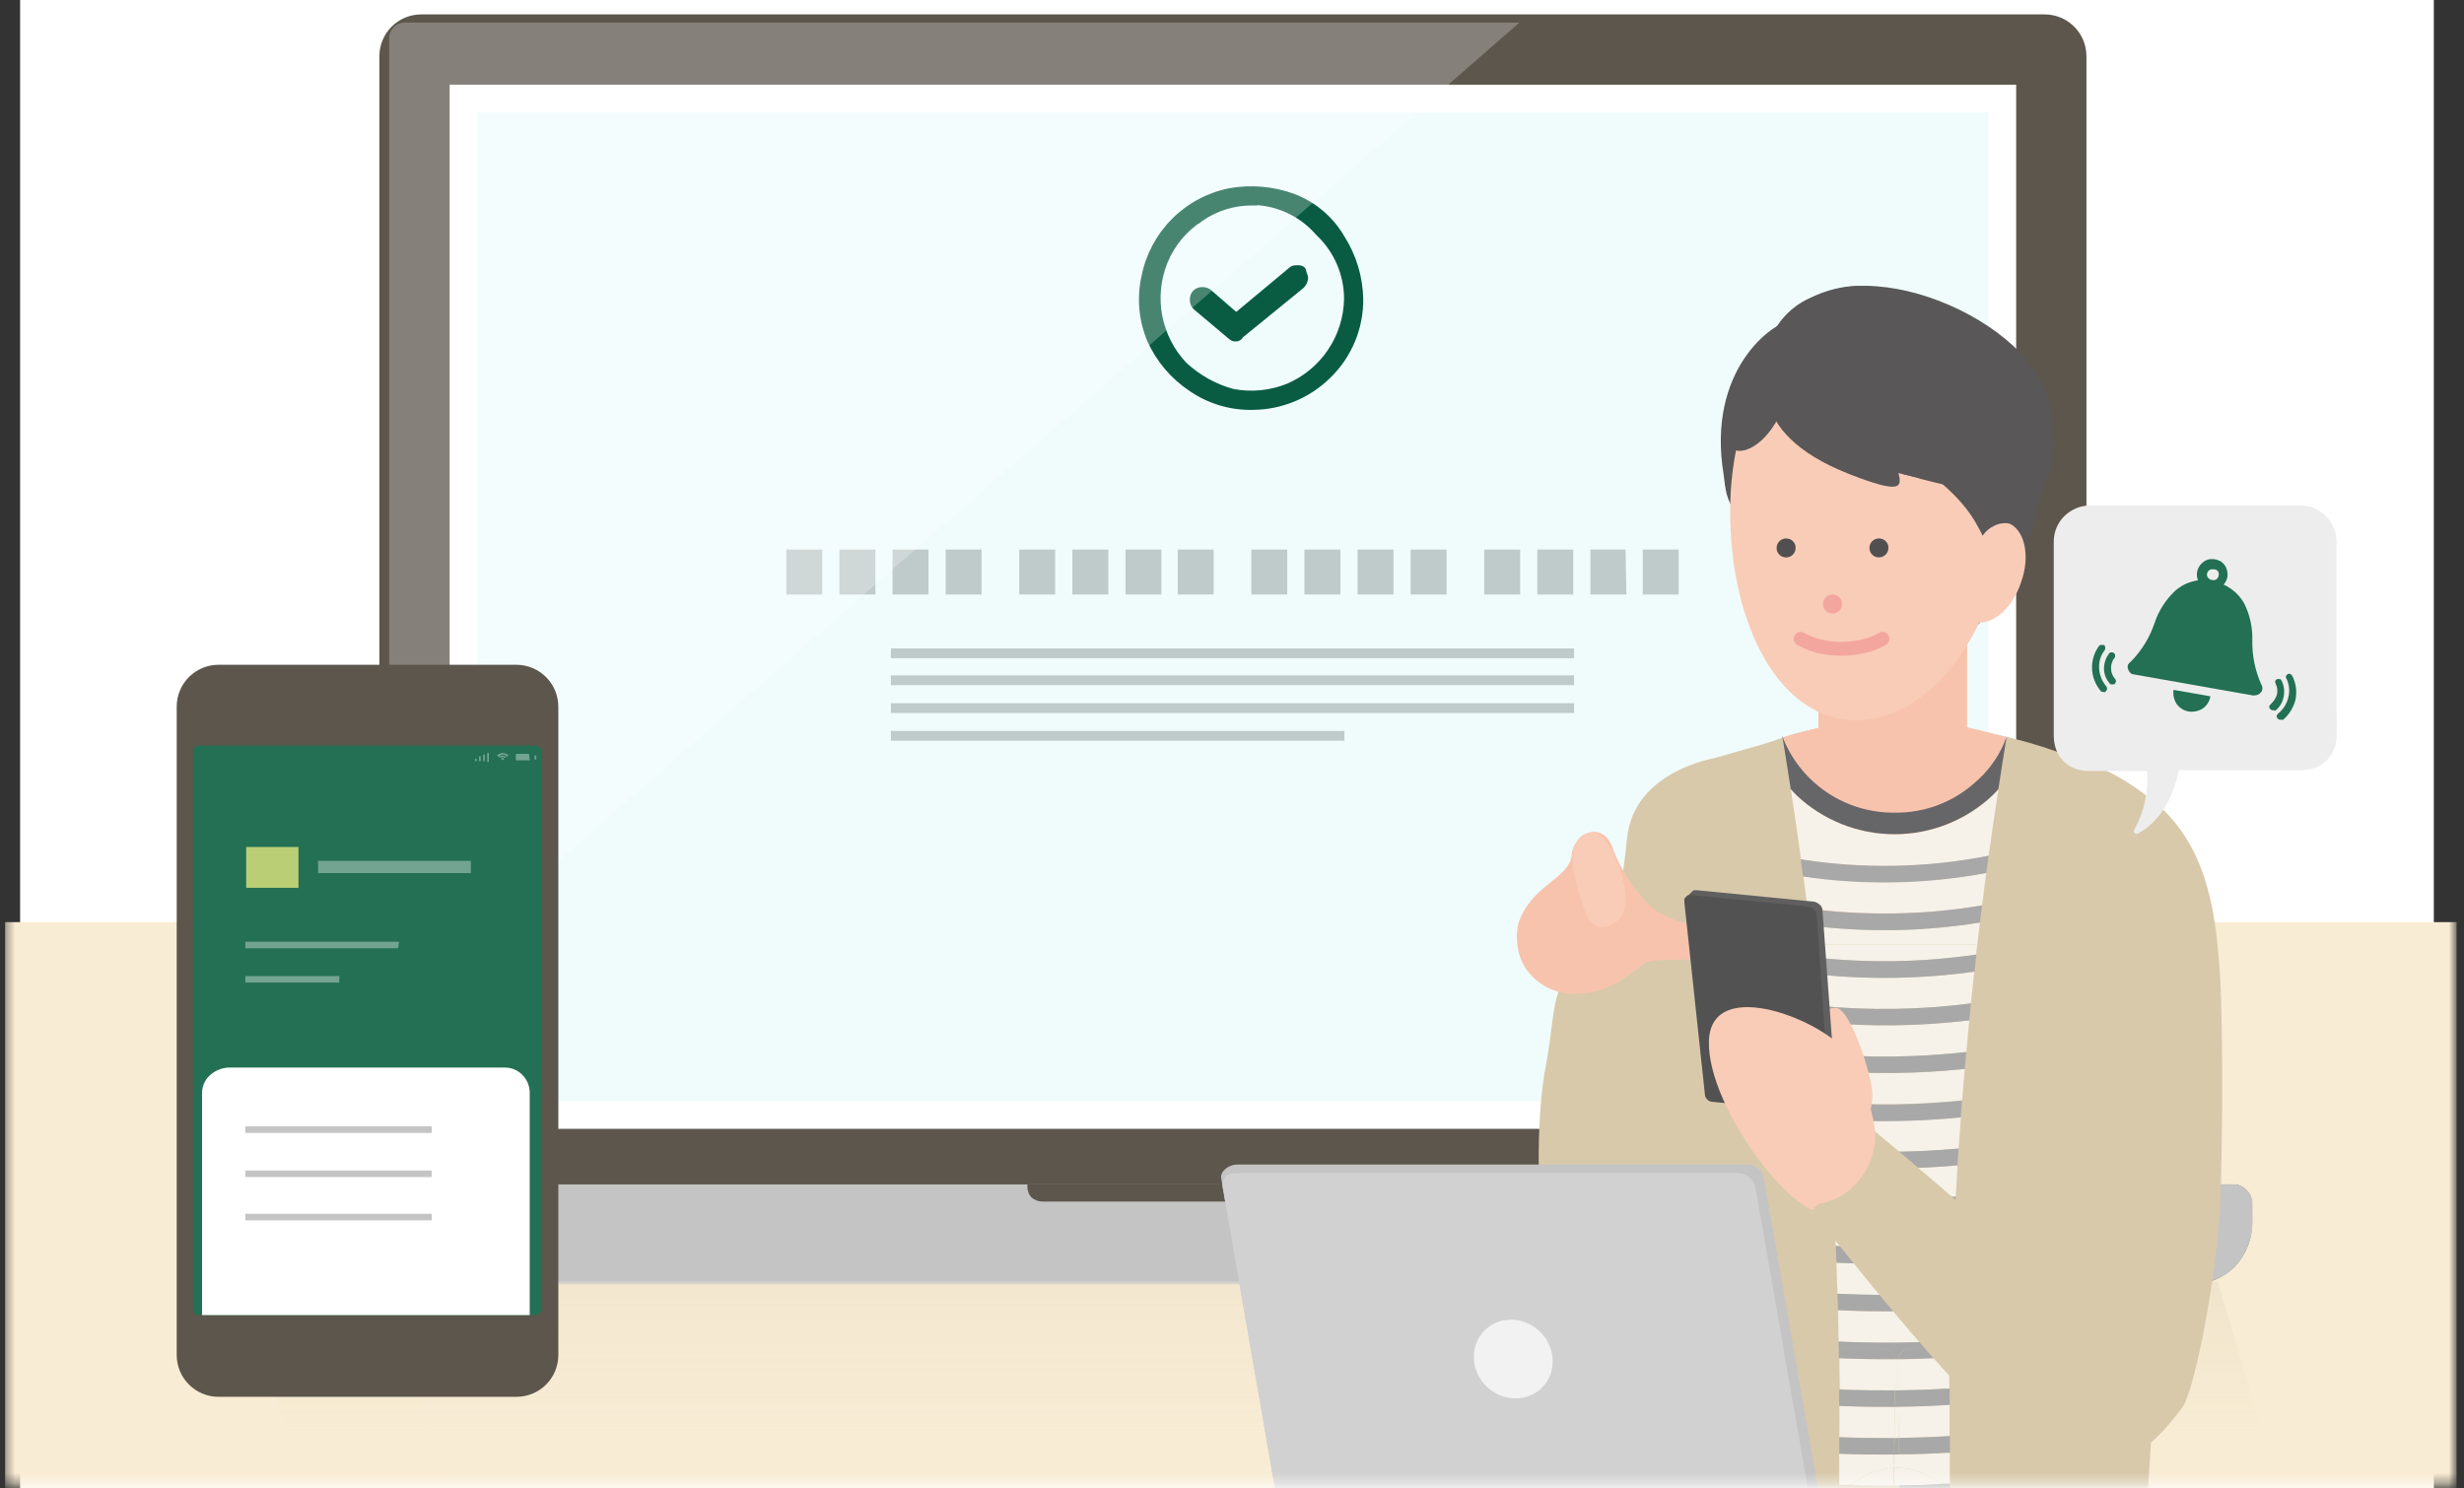
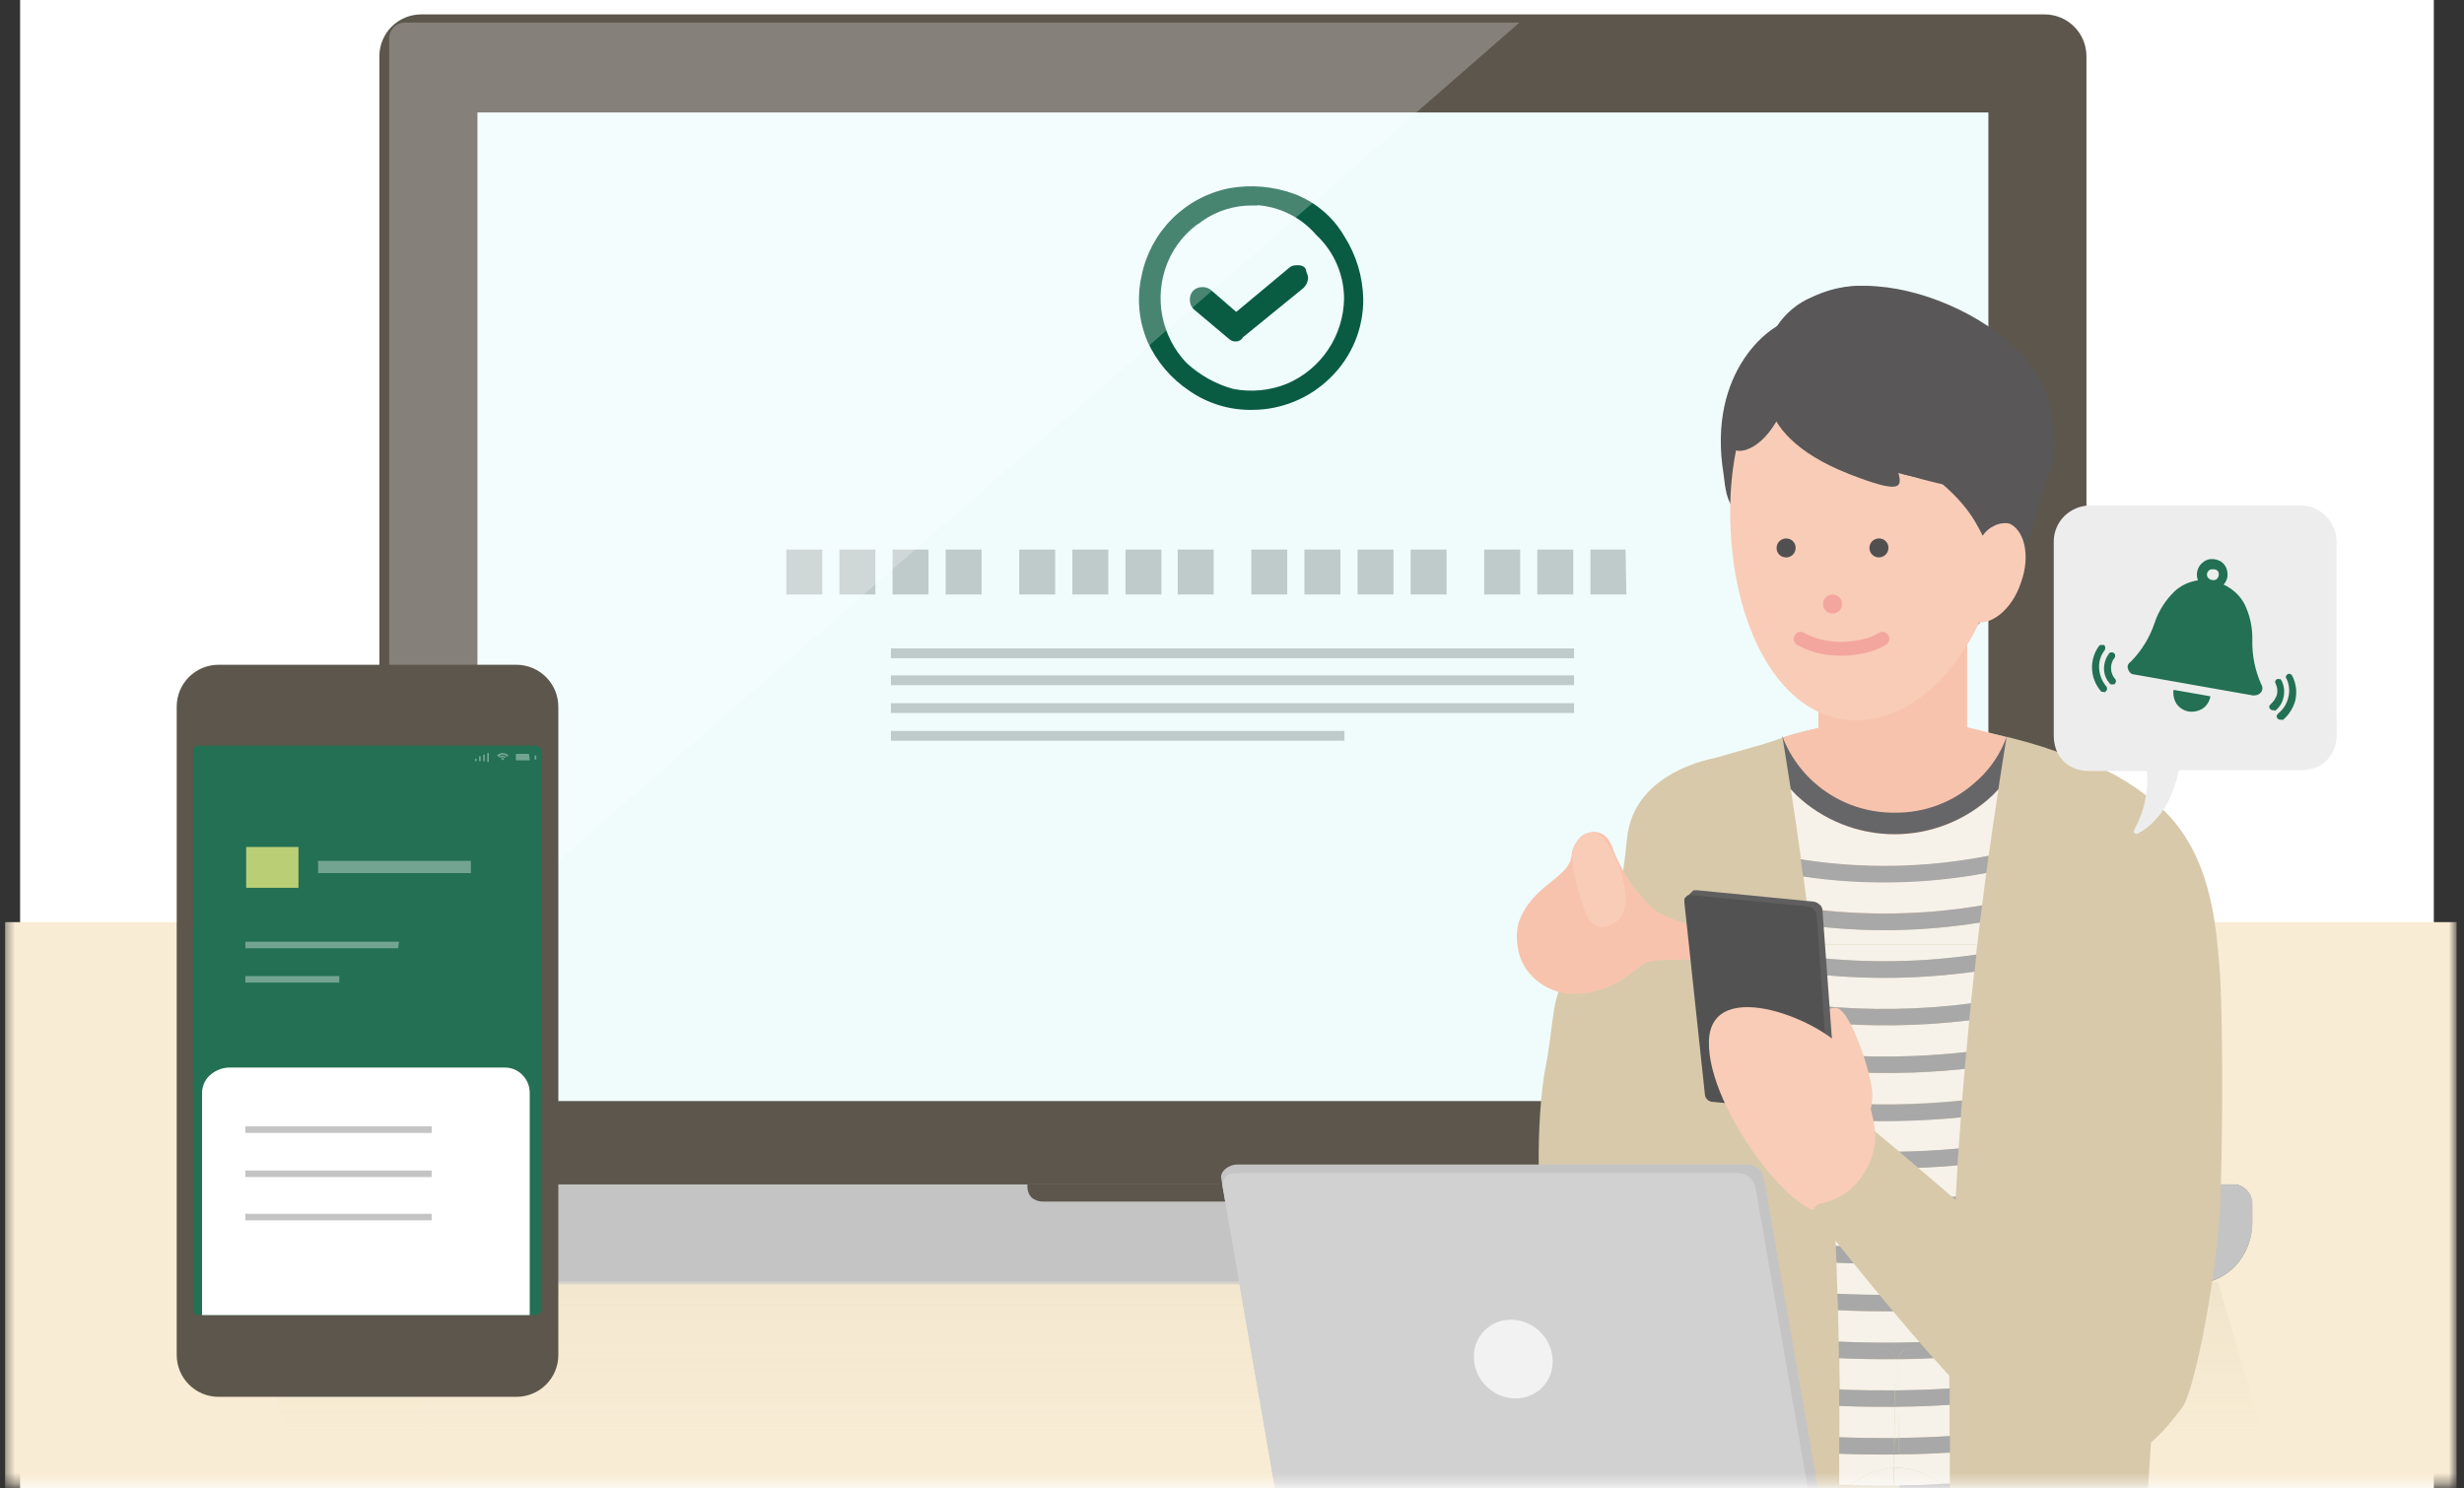
<svg xmlns="http://www.w3.org/2000/svg" width="245" height="148" viewBox="0 0 245 148" fill="none">
  <rect x="0" y="0" width="245" height="148" fill="#333333" stroke="none" />
  <rect x="2" width="240" height="148" fill="white" />
  <mask id="mask0_19485_22229" style="mask-type:alpha" maskUnits="userSpaceOnUse" x="0" y="-1" width="245" height="149">
    <rect x="0.421" y="-0.365" width="243.759" height="147.996" fill="#C4C4C4" />
  </mask>
  <g mask="url(#mask0_19485_22229)">
    <path d="M244.267 91.705H0.508V161.582H244.267V91.705Z" fill="#F9ECD4" />
    <g opacity="0.4">
      <path opacity="0.4" d="M30.978 150.938L24.152 127.456H220.541L227.366 150.938H30.978Z" fill="url(#paint0_linear_19485_22229)" />
    </g>
    <path d="M22.69 117.787H222.166C222.392 117.792 222.614 117.848 222.816 117.949C223.24 118.157 223.583 118.5 223.791 118.925C223.883 119.13 223.938 119.35 223.954 119.575V121.687C223.929 123.259 223.321 124.765 222.247 125.912C221.698 126.477 221.041 126.927 220.316 127.234C219.59 127.541 218.81 127.699 218.022 127.7H26.834C26.049 127.703 25.273 127.537 24.559 127.212C23.829 126.912 23.166 126.47 22.609 125.912C22.051 125.355 21.609 124.692 21.309 123.962C20.985 123.248 20.818 122.472 20.821 121.687V119.575C20.813 119.349 20.853 119.124 20.936 118.914C21.02 118.704 21.147 118.514 21.309 118.356C21.694 118.018 22.179 117.818 22.69 117.787V117.787Z" fill="url(#paint1_linear_19485_22229)" />
    <path d="M22.69 117.787H222.166C222.392 117.792 222.614 117.848 222.816 117.949C223.24 118.157 223.583 118.5 223.791 118.925C223.883 119.13 223.938 119.35 223.954 119.575V121.687C223.929 123.259 223.321 124.765 222.247 125.912C221.698 126.477 221.041 126.927 220.316 127.234C219.59 127.541 218.81 127.699 218.022 127.7H26.834C26.049 127.703 25.273 127.537 24.559 127.212C23.829 126.912 23.166 126.47 22.609 125.912C22.051 125.355 21.609 124.692 21.309 123.962C20.985 123.248 20.818 122.472 20.821 121.687V119.575C20.813 119.349 20.853 119.124 20.936 118.914C21.02 118.704 21.147 118.514 21.309 118.356C21.694 118.018 22.179 117.818 22.69 117.787V117.787Z" fill="#C4C4C4" />
    <path d="M102.155 117.787H142.701V118.031C142.689 118.419 142.545 118.791 142.294 119.087C142.006 119.351 141.629 119.496 141.238 119.493H103.618C103.23 119.481 102.858 119.338 102.562 119.087C102.297 118.799 102.152 118.422 102.155 118.031V117.787V117.787Z" fill="#5C564C" />
    <path opacity="0.4" d="M45.197 150.938L38.291 127.456H206.971L213.797 150.938H45.197Z" fill="#F9ECD4" />
    <path d="M207.459 113.643V5.577C207.455 4.479 207.017 3.428 206.241 2.651C205.464 1.875 204.413 1.437 203.315 1.433L41.866 1.433C40.768 1.437 39.716 1.875 38.94 2.651C38.164 3.428 37.726 4.479 37.722 5.577V113.643C37.726 114.741 38.164 115.792 38.94 116.569C39.716 117.345 40.768 117.783 41.866 117.787H203.234C203.784 117.793 204.329 117.691 204.84 117.486C205.35 117.281 205.814 116.978 206.207 116.593C206.6 116.208 206.912 115.749 207.127 115.243C207.342 114.736 207.455 114.193 207.459 113.643V113.643Z" fill="#5C564C" />
-     <path d="M200.471 112.262V8.421H44.709V112.262H200.471Z" fill="white" />
    <path d="M197.709 109.499V11.183H47.472V109.499H197.709Z" fill="#F0FCFC" />
    <path d="M156.513 64.485H88.586V65.46H156.513V64.485Z" fill="#BFCBCA" />
    <path d="M156.513 67.166H88.586V68.141H156.513V67.166Z" fill="#BFCBCA" />
    <path d="M156.513 69.929H88.586V70.904H156.513V69.929Z" fill="#BFCBCA" />
    <path d="M133.681 72.692H88.586V73.667H133.681V72.692Z" fill="#BFCBCA" />
    <path d="M81.761 54.653H78.186V59.122H81.761V54.653Z" fill="#BFCBCA" />
    <path d="M87.042 54.653H83.467V59.122H87.042V54.653Z" fill="#BFCBCA" />
    <path d="M92.324 54.653H88.749V59.122H92.324V54.653Z" fill="#BFCBCA" />
    <path d="M97.605 54.653H94.03V59.122H97.605V54.653Z" fill="#BFCBCA" />
    <path d="M104.918 54.653H101.343V59.122H104.918V54.653Z" fill="#BFCBCA" />
    <path d="M110.199 54.653H106.624V59.122H110.199V54.653Z" fill="#BFCBCA" />
    <path d="M115.481 54.653H111.906V59.122H115.481V54.653Z" fill="#BFCBCA" />
    <path d="M120.681 54.653H117.106V59.122H120.681V54.653Z" fill="#BFCBCA" />
    <path d="M127.994 54.653H124.418V59.122H127.994V54.653Z" fill="#BFCBCA" />
    <path d="M133.275 54.653H129.7V59.122H133.275V54.653Z" fill="#BFCBCA" />
    <path d="M138.557 54.653H134.981V59.122H138.557V54.653Z" fill="#BFCBCA" />
    <path d="M143.838 54.653H140.263V59.122H143.838V54.653Z" fill="#BFCBCA" />
    <path d="M151.151 54.653H147.576V59.122H151.151V54.653Z" fill="#BFCBCA" />
    <path d="M156.432 54.653H152.857V59.122H156.432V54.653Z" fill="#BFCBCA" />
    <path d="M161.632 54.653H158.138V59.122H161.713L161.632 54.653Z" fill="#BFCBCA" />
-     <path d="M166.914 54.653H163.339V59.122H166.914V54.653Z" fill="#BFCBCA" />
    <path d="M114.309 33.823L114.309 33.823L114.312 33.829C115.192 35.789 116.606 37.46 118.392 38.653C120.189 39.904 122.336 40.554 124.525 40.511C127.38 40.503 130.117 39.368 132.14 37.353C133.153 36.361 133.955 35.175 134.498 33.865C135.041 32.556 135.314 31.149 135.3 29.731L135.3 29.729C135.254 27.559 134.614 25.444 133.448 23.614C132.35 21.734 130.64 20.288 128.604 19.517L128.604 19.517L128.601 19.516C126.586 18.783 124.414 18.591 122.301 18.96L122.301 18.96L122.296 18.961C120.185 19.378 118.245 20.413 116.723 21.934C115.202 23.455 114.167 25.394 113.751 27.504C113.279 29.618 113.474 31.826 114.309 33.823ZM124.521 20.183L124.773 20.184V20.136C125.927 20.189 127.061 20.467 128.11 20.958C129.235 21.484 130.237 22.242 131.049 23.182L131.058 23.192L131.067 23.201C131.961 24.038 132.672 25.05 133.158 26.174C133.644 27.297 133.894 28.508 133.892 29.732C133.859 31.585 133.291 33.389 132.255 34.927C131.22 36.464 129.762 37.669 128.057 38.397C126.32 39.093 124.421 39.278 122.583 38.928C120.799 38.438 119.159 37.527 117.801 36.271C116.524 34.932 115.662 33.252 115.317 31.434C114.972 29.614 115.16 27.733 115.86 26.017C116.576 24.275 117.809 22.794 119.394 21.776L119.394 21.777L119.402 21.771C120.902 20.724 122.691 20.169 124.521 20.183Z" fill="#095C42" stroke="#095C42" stroke-width="0.5" />
    <path d="M122.919 33.707C122.821 33.719 122.721 33.709 122.627 33.677C122.533 33.646 122.447 33.594 122.375 33.526L118.926 30.622C118.816 30.535 118.725 30.425 118.663 30.299C118.6 30.174 118.566 30.036 118.563 29.895C118.536 29.64 118.6 29.383 118.745 29.169C118.831 29.059 118.941 28.969 119.067 28.906C119.192 28.843 119.33 28.809 119.471 28.806C119.727 28.779 119.984 28.844 120.197 28.988L122.919 31.348L128.364 26.81C128.546 26.628 128.728 26.628 129.091 26.628C129.454 26.628 129.635 26.81 129.635 26.991C129.635 27.173 129.817 27.354 129.817 27.717C129.771 27.99 129.645 28.243 129.454 28.444L123.282 33.471C123.464 33.471 123.101 33.707 122.919 33.707Z" fill="#095C42" stroke="#095C42" stroke-width="0.5" />
    <path d="M38.697 100.26V3.813C38.697 3.607 38.737 3.403 38.816 3.213C38.895 3.023 39.01 2.85 39.156 2.704C39.301 2.559 39.474 2.443 39.664 2.364C39.854 2.286 40.058 2.245 40.264 2.245H151.085L38.697 100.26Z" fill="white" fill-opacity="0.25" />
    <path d="M156.026 96.986C154.239 98.611 154.564 101.618 153.67 106.168C152.776 110.718 152.532 122.012 154.401 124.694C156.27 127.375 162.12 121.606 162.12 121.606V96.255L156.026 96.986Z" fill="#D8C9AB" />
    <path d="M173.251 189.371C178.695 186.771 198.033 178.564 205.265 172.958C217.29 163.614 214.122 144.113 206.321 137.694L186.008 153.376C186.008 153.376 163.013 167.757 158.301 176.208C156.432 179.62 149.769 200.665 173.251 189.371Z" fill="#595757" />
    <path d="M155.985 181.652C161.917 178.889 180.036 169.058 187.592 163.857C202.868 153.457 203.112 158.901 201.568 152.482C201.331 151.425 200.827 150.446 200.105 149.638C199.406 148.83 198.511 148.214 197.505 147.851L186.211 143.544C185.247 143.205 184.224 143.067 183.205 143.138C182.189 143.214 181.21 143.55 180.361 144.113L139.572 168.814C131.447 173.77 136.241 190.915 155.985 181.652Z" fill="#595757" />
    <path d="M213.472 149.638L217.77 84.221C210.717 72.724 187.316 69.596 177.079 73.423C172.203 75.21 166.248 75.584 166.004 79.484C164.623 104.51 169.433 140.05 169.595 150.613C169.595 150.613 176.526 161.696 209.653 154.92C210.729 154.484 211.659 153.752 212.334 152.807C213.009 151.882 213.404 150.782 213.472 149.638V149.638Z" fill="#D8C9AB" />
    <path d="M203.494 93.907V93.175C203.169 88.869 202.112 75.219 205.931 75.544C209.181 75.787 213.975 79.2 215.844 81.313C220.069 86.025 220.394 92.769 220.719 96.588C220.882 98.701 221.125 107.72 220.8 118.851C220.557 126.408 218.2 138.433 216.982 139.977C213.244 145.015 211.05 145.502 207.15 145.502C203.25 145.502 203.819 141.846 203.9 136.808L203.494 93.907Z" fill="#D8C9AB" />
    <path d="M195.596 58.472H180.808V90.811H195.596V58.472Z" fill="#F8C3AD" />
    <path d="M177.249 73.325C178.104 75.587 179.632 77.533 181.627 78.9C183.621 80.267 185.987 80.99 188.405 80.971C191.381 81.012 194.261 79.917 196.457 77.908L196.701 77.689C197.998 76.498 198.985 75.008 199.577 73.35V73.35C196.089 72.339 192.523 71.613 188.917 71.18V71.18H188.494L187.836 71.262C187.836 71.262 183.993 71.327 177.273 73.334" fill="#F8C3AD" />
    <path d="M188.324 145.965C188.41 145.961 188.497 145.961 188.584 145.965C188.673 145.965 188.754 145.965 188.844 145.965V144.641H188.364L188.324 145.965Z" fill="#F6F2E9" />
    <path d="M188.365 143H188.795L188.747 139.896H188.413L188.365 143Z" fill="#F6F2E9" />
    <path d="M194.466 118.998C194.523 117.966 194.58 116.926 194.645 115.894C190.481 116.258 186.296 116.309 182.124 116.048C182.189 117.08 182.246 118.104 182.303 119.136C186.356 119.374 190.42 119.328 194.466 118.998V118.998Z" fill="#F6F2E9" />
    <path d="M195.515 104.624C195.604 103.576 195.71 102.519 195.807 101.471C190.889 102.072 185.921 102.146 180.987 101.691C181.092 102.739 181.19 103.779 181.279 104.819C186.02 105.217 190.787 105.152 195.515 104.624V104.624Z" fill="#F6F2E9" />
    <path d="M194.751 114.22C194.824 113.18 194.897 112.132 194.979 111.092C190.598 111.525 186.19 111.585 181.799 111.27C181.872 112.31 181.954 113.342 182.019 114.382C186.261 114.657 190.518 114.603 194.751 114.22V114.22Z" fill="#F6F2E9" />
    <path d="M195.97 99.79C196.076 98.741 196.189 97.685 196.303 96.629C191.063 97.358 185.752 97.443 180.491 96.881C180.605 97.929 180.711 98.977 180.816 100.025C185.86 100.516 190.944 100.437 195.97 99.79V99.79Z" fill="#F6F2E9" />
    <path d="M196.498 94.931C196.498 94.597 196.571 94.272 196.612 93.939H180.15L180.296 95.199C185.686 95.804 191.131 95.714 196.498 94.931V94.931Z" fill="#F6F2E9" />
    <path d="M188.438 138.255H188.722V135.484C188.71 135.379 188.71 135.272 188.722 135.167H188.446C188.458 135.27 188.458 135.373 188.446 135.476L188.438 138.255Z" fill="#F6F2E9" />
    <path d="M182.758 130.308C182.758 131.348 182.807 132.38 182.823 133.42C186.525 133.592 190.233 133.557 193.931 133.314L194.004 130.202C190.261 130.457 186.506 130.492 182.758 130.308V130.308Z" fill="#F6F2E9" />
    <path d="M182.604 125.571C182.604 126.603 182.677 127.627 182.701 128.659C186.492 128.843 190.29 128.808 194.076 128.553C194.076 127.521 194.133 126.489 194.174 125.457C190.323 125.731 186.459 125.769 182.604 125.571V125.571Z" fill="#F6F2E9" />
    <path d="M195.092 109.426C195.174 108.386 195.271 107.346 195.36 106.298C190.729 106.799 186.061 106.861 181.417 106.485C181.507 107.525 181.596 108.565 181.677 109.605C186.146 109.94 190.635 109.88 195.092 109.426V109.426Z" fill="#F6F2E9" />
    <path d="M194.231 123.784C194.28 122.743 194.32 121.712 194.369 120.672C190.385 120.987 186.383 121.03 182.393 120.802C182.449 121.842 182.49 122.873 182.531 123.905C186.429 124.117 190.338 124.076 194.231 123.784V123.784Z" fill="#F6F2E9" />
    <path d="M188.324 145.965V147.745H188.901V145.982C188.811 145.982 188.73 145.982 188.641 145.982C188.535 145.97 188.43 145.964 188.324 145.965V145.965Z" fill="#F6F2E9" />
    <path d="M188.364 143L188.413 139.904C186.577 139.904 184.74 139.904 182.896 139.815C182.896 140.855 182.896 141.887 182.896 142.918C184.721 143 186.544 143.027 188.364 143Z" fill="#F6F2E9" />
    <path d="M188.437 138.255L188.486 135.476C188.499 135.373 188.499 135.27 188.486 135.167C186.625 135.167 184.757 135.167 182.896 135.069C182.896 136.101 182.896 137.133 182.937 138.165C184.74 138.246 186.577 138.271 188.437 138.255Z" fill="#F6F2E9" />
    <path d="M188.324 145.965V144.649C186.512 144.649 184.692 144.649 182.872 144.576C182.872 145.6 182.872 146.632 182.872 147.664H184.034C185.247 146.656 186.75 146.061 188.324 145.965Z" fill="#F6F2E9" />
    <path d="M184.018 147.688C185.448 147.729 186.87 147.745 188.291 147.737V145.957C186.719 146.066 185.222 146.672 184.018 147.688V147.688Z" fill="#F6F2E9" />
    <path d="M188.681 135.5V138.271C190.396 138.271 192.11 138.19 193.825 138.084C193.825 137.052 193.825 136.02 193.865 134.988C192.135 135.102 190.412 135.159 188.681 135.183C188.669 135.289 188.669 135.395 188.681 135.5Z" fill="#F6F2E9" />
    <path d="M188.819 144.641V145.966C190.344 146.058 191.802 146.627 192.988 147.591H193.873C193.873 146.559 193.873 145.527 193.873 144.495C192.183 144.56 190.501 144.625 188.819 144.641Z" fill="#F6F2E9" />
    <path d="M188.795 143C190.485 143 192.167 142.918 193.849 142.813C193.849 141.781 193.849 140.749 193.849 139.709C192.151 139.815 190.445 139.871 188.738 139.896L188.795 143Z" fill="#F6F2E9" />
    <path d="M193.012 147.599C191.826 146.635 190.369 146.067 188.844 145.974V147.737C190.249 147.688 191.631 147.688 193.012 147.599Z" fill="#F6F2E9" />
    <path d="M177.201 73.212L176.9 73.293L177.152 73.228L177.201 73.212Z" fill="#F6F2E9" />
    <path d="M196.425 77.811C194.231 79.817 191.354 80.913 188.381 80.874V80.874C191.355 80.915 194.232 79.82 196.425 77.811V77.811Z" fill="#F6F2E9" />
    <path d="M197.733 85.123C198.042 82.913 198.367 80.706 198.708 78.501C198.521 78.704 198.342 78.907 198.139 79.103C195.504 81.593 192.015 82.981 188.389 82.981C184.763 82.981 181.274 81.593 178.638 79.103C178.435 78.899 178.248 78.696 178.062 78.485C178.419 80.817 178.768 83.149 179.085 85.481C185.274 86.454 191.586 86.334 197.733 85.123V85.123Z" fill="#F6F2E9" />
    <path d="M197.083 90.039C197.221 88.967 197.351 87.894 197.497 86.789C191.497 87.908 185.352 88.026 179.313 87.138C179.451 88.195 179.589 89.259 179.719 90.324C185.489 91.095 191.342 90.999 197.083 90.039V90.039Z" fill="#F6F2E9" />
    <path d="M196.863 91.745C191.264 92.647 185.565 92.745 179.938 92.038C180.012 92.672 180.077 93.305 180.15 93.939H196.612C196.693 93.249 196.774 92.477 196.863 91.745Z" fill="#F6F2E9" />
    <path d="M197.497 86.822C197.571 86.245 197.66 85.668 197.733 85.099C191.573 86.314 185.247 86.435 179.045 85.457C179.126 86.025 179.207 86.594 179.281 87.171C185.33 88.062 191.486 87.944 197.497 86.822V86.822Z" fill="#A8A8A8" />
    <path d="M196.864 91.746L197.083 90.039C191.343 91.01 185.491 91.116 179.719 90.356L179.939 92.038C185.566 92.745 191.264 92.647 196.864 91.746Z" fill="#A8A8A8" />
    <path d="M196.327 96.629L196.522 94.93C191.155 95.714 185.71 95.804 180.32 95.199L180.515 96.881C185.776 97.443 191.087 97.358 196.327 96.629V96.629Z" fill="#A8A8A8" />
    <path d="M195.799 101.471L195.97 99.789C190.944 100.436 185.86 100.516 180.816 100.025C180.873 100.578 180.93 101.138 180.979 101.65C185.911 102.119 190.88 102.059 195.799 101.471V101.471Z" fill="#A8A8A8" />
    <path d="M195.36 106.298C195.409 105.737 195.45 105.185 195.507 104.624C190.779 105.152 186.011 105.217 181.271 104.819C181.328 105.372 181.368 105.932 181.417 106.444C186.059 106.834 190.728 106.785 195.36 106.298V106.298Z" fill="#A8A8A8" />
    <path d="M194.978 111.124C194.978 110.572 195.051 110.019 195.092 109.458C190.634 109.912 186.145 109.972 181.677 109.637L181.799 111.303C186.189 111.617 190.598 111.557 194.978 111.124V111.124Z" fill="#A8A8A8" />
    <path d="M194.645 115.894C194.645 115.333 194.718 114.772 194.751 114.22C190.517 114.603 186.26 114.657 182.019 114.382C182.059 114.935 182.092 115.496 182.124 116.048C186.296 116.309 190.481 116.258 194.645 115.894Z" fill="#A8A8A8" />
    <path d="M194.369 120.672L194.467 118.998C190.412 119.329 186.34 119.375 182.279 119.136C182.279 119.696 182.344 120.249 182.368 120.761C186.366 121.004 190.376 120.975 194.369 120.672V120.672Z" fill="#A8A8A8" />
    <path d="M194.158 125.457L194.231 123.783C190.338 124.076 186.429 124.117 182.531 123.905L182.604 125.571C186.454 125.769 190.313 125.731 194.158 125.457V125.457Z" fill="#A8A8A8" />
    <path d="M182.701 128.659C182.701 129.211 182.742 129.764 182.758 130.284C186.505 130.468 190.26 130.433 194.003 130.178C194.003 129.626 194.003 129.081 194.06 128.553C190.279 128.808 186.486 128.843 182.701 128.659V128.659Z" fill="#A8A8A8" />
    <path d="M182.823 133.42C182.823 133.639 182.823 133.851 182.823 134.07H187.089C187.404 134.073 187.709 134.183 187.953 134.382C188.197 134.582 188.365 134.859 188.43 135.167H188.706C188.772 134.861 188.94 134.587 189.182 134.39C189.424 134.192 189.726 134.082 190.038 134.078H193.89C193.89 133.826 193.89 133.574 193.89 133.323C190.206 133.561 186.511 133.593 182.823 133.42V133.42Z" fill="#A8A8A8" />
    <path d="M188.446 135.167C188.381 134.859 188.213 134.582 187.969 134.382C187.725 134.183 187.42 134.073 187.105 134.07H182.839C182.839 134.403 182.839 134.736 182.839 135.069C184.716 135.151 186.577 135.183 188.446 135.167Z" fill="#A8A8A8" />
    <path d="M188.722 135.159C190.453 135.159 192.175 135.078 193.906 134.964C193.906 134.671 193.906 134.371 193.906 134.07H190.038C189.729 134.078 189.431 134.189 189.192 134.387C188.953 134.584 188.788 134.856 188.722 135.159V135.159Z" fill="#A8A8A8" />
    <path d="M188.413 139.904H188.746V138.279H188.462L188.413 139.904Z" fill="#A8A8A8" />
    <path d="M188.414 139.904V138.279C186.569 138.279 184.717 138.279 182.872 138.19V139.815C184.741 139.896 186.577 139.92 188.414 139.904Z" fill="#A8A8A8" />
    <path d="M188.746 139.896C190.453 139.896 192.159 139.815 193.857 139.709C193.857 139.157 193.857 138.612 193.857 138.084C192.143 138.19 190.428 138.246 188.714 138.271L188.746 139.896Z" fill="#A8A8A8" />
    <path d="M188.34 144.649H188.82V143.024H188.389L188.34 144.649Z" fill="#A8A8A8" />
    <path d="M188.34 144.649V143.024C186.52 143.024 184.7 142.997 182.88 142.943C182.88 143.495 182.88 144.048 182.88 144.568C184.708 144.649 186.528 144.665 188.34 144.649Z" fill="#A8A8A8" />
    <path d="M193.89 144.438C193.89 143.894 193.89 143.341 193.89 142.813C192.208 142.918 190.526 142.975 188.836 143V144.625C190.502 144.625 192.184 144.56 193.89 144.438Z" fill="#A8A8A8" />
    <path d="M193.89 148.371C193.89 148.102 193.89 147.826 193.89 147.558H193.004C193.313 147.813 193.609 148.084 193.89 148.371V148.371Z" fill="#A8A8A8" />
    <path d="M193.012 147.599C191.631 147.672 190.249 147.712 188.868 147.729V149.354C190.547 149.354 192.224 149.297 193.898 149.183C193.898 148.907 193.898 148.622 193.898 148.371C193.616 148.098 193.32 147.841 193.012 147.599V147.599Z" fill="#A8A8A8" />
    <path d="M199.578 73.236C198.997 74.877 198.027 76.352 196.75 77.534C198.02 76.36 198.987 74.897 199.569 73.269L199.578 73.236Z" fill="#666668" />
    <path d="M196.677 77.575L196.425 77.794L196.677 77.575Z" fill="#666668" />
    <path d="M188.373 80.858C185.953 80.876 183.587 80.154 181.591 78.787C179.595 77.42 178.065 75.474 177.208 73.212V73.301C178.081 75.546 179.616 77.472 181.611 78.822C183.606 80.172 185.964 80.882 188.373 80.858V80.858Z" fill="#666668" />
    <path d="M177.233 73.301L177.566 75.357C177.737 76.389 177.891 77.429 178.054 78.461C178.24 78.672 178.427 78.875 178.63 79.078C181.266 81.569 184.755 82.957 188.381 82.957C192.007 82.957 195.496 81.569 198.131 79.078C198.334 78.883 198.513 78.68 198.7 78.477C198.862 77.453 199.017 76.421 199.179 75.397L199.521 73.269C198.938 74.897 197.971 76.36 196.701 77.534V77.534L196.449 77.754C194.258 79.761 191.384 80.856 188.413 80.817V80.817C186.007 80.848 183.648 80.146 181.651 78.803C179.653 77.46 178.112 75.541 177.233 73.301Z" fill="#666668" />
    <path d="M180.979 101.691C181.084 102.739 181.182 103.779 181.271 104.819C181.182 103.811 181.084 102.739 180.979 101.691Z" fill="#D8C9AB" />
    <path d="M181.799 111.271C181.872 112.311 181.954 113.342 182.019 114.382C181.954 113.342 181.872 112.311 181.799 111.271Z" fill="#D8C9AB" />
    <path d="M181.417 106.485C181.507 107.525 181.596 108.565 181.677 109.605C181.596 108.565 181.507 107.525 181.417 106.485Z" fill="#D8C9AB" />
    <path d="M182.303 119.136C182.246 118.104 182.189 117.08 182.124 116.048C182.189 117.08 182.246 118.104 182.303 119.136Z" fill="#D8C9AB" />
    <path d="M182.758 130.308C182.758 131.348 182.807 132.38 182.823 133.42C182.807 132.38 182.783 131.348 182.758 130.308Z" fill="#D8C9AB" />
    <path d="M180.491 96.881C180.613 97.929 180.719 98.977 180.824 100.025C180.711 98.977 180.605 97.929 180.491 96.881Z" fill="#D8C9AB" />
    <path d="M182.604 125.571C182.604 126.603 182.669 127.627 182.701 128.659C182.677 127.627 182.644 126.603 182.604 125.571Z" fill="#D8C9AB" />
    <path d="M182.393 120.801C182.449 121.841 182.49 122.873 182.531 123.905C182.514 122.873 182.449 121.841 182.393 120.801Z" fill="#D8C9AB" />
    <path d="M180.296 95.199L180.15 93.939L180.296 95.199Z" fill="#D8C9AB" />
    <path d="M182.896 139.815C182.896 140.855 182.896 141.887 182.896 142.918C182.912 141.887 182.904 140.855 182.896 139.815Z" fill="#D8C9AB" />
    <path d="M182.855 135.069C182.855 136.101 182.855 137.133 182.896 138.165C182.888 137.125 182.872 136.101 182.855 135.069Z" fill="#D8C9AB" />
    <path d="M182.888 144.576C182.888 145.6 182.888 146.632 182.888 147.664C182.872 146.632 182.88 145.6 182.888 144.576Z" fill="#D8C9AB" />
    <path d="M179.313 87.171C179.451 88.227 179.589 89.292 179.719 90.356C179.589 89.292 179.451 88.227 179.313 87.171Z" fill="#D8C9AB" />
-     <path d="M179.938 92.038C180.02 92.672 180.085 93.306 180.158 93.939C180.077 93.306 180.012 92.672 179.938 92.038Z" fill="#D8C9AB" />
    <path d="M179.077 85.456C178.761 83.124 178.411 80.793 178.054 78.461C178.411 80.795 178.752 83.127 179.077 85.456Z" fill="#D8C9AB" />
    <path d="M179.313 87.171C179.24 86.594 179.158 86.025 179.077 85.456C179.158 86.025 179.24 86.594 179.313 87.171Z" fill="#D8C9AB" />
    <path d="M179.719 90.356C179.792 90.917 179.865 91.477 179.93 92.038L179.719 90.356Z" fill="#D8C9AB" />
    <path d="M180.296 95.199C180.361 95.759 180.426 96.32 180.483 96.881L180.296 95.199Z" fill="#D8C9AB" />
    <path d="M180.816 100.025C180.873 100.578 180.93 101.138 180.979 101.65C180.93 101.138 180.89 100.561 180.816 100.025Z" fill="#D8C9AB" />
    <path d="M181.271 104.819L181.417 106.444C181.368 105.932 181.328 105.371 181.271 104.819Z" fill="#D8C9AB" />
    <path d="M181.702 109.605L181.824 111.271L181.702 109.605Z" fill="#D8C9AB" />
    <path d="M182.019 114.374C182.059 114.927 182.092 115.488 182.124 116.04C182.092 115.496 182.059 114.935 182.019 114.374Z" fill="#D8C9AB" />
    <path d="M182.303 119.136C182.303 119.696 182.368 120.249 182.393 120.761C182.368 120.249 182.336 119.696 182.303 119.136Z" fill="#D8C9AB" />
    <path d="M182.514 123.905L182.587 125.571L182.514 123.905Z" fill="#D8C9AB" />
    <path d="M182.701 128.659C182.701 129.211 182.742 129.764 182.758 130.284C182.742 129.764 182.726 129.211 182.701 128.659Z" fill="#D8C9AB" />
-     <path d="M182.823 133.42C182.823 133.639 182.823 133.851 182.823 134.07C182.831 133.875 182.831 133.639 182.823 133.42Z" fill="#D8C9AB" />
    <path d="M182.839 134.07C182.839 134.403 182.839 134.736 182.839 135.069C182.847 134.736 182.847 134.403 182.839 134.07Z" fill="#D8C9AB" />
    <path d="M182.904 142.918C182.904 143.471 182.904 144.023 182.904 144.544C182.896 144.023 182.904 143.471 182.904 142.918Z" fill="#D8C9AB" />
    <path d="M177.217 73.212L177.233 73.301L177.217 73.212Z" fill="#D8C9AB" />
    <path d="M178.054 78.461C177.891 77.429 177.737 76.389 177.566 75.357L177.233 73.301L177.566 75.357C177.737 76.389 177.891 77.429 178.054 78.461Z" fill="#D8C9AB" />
    <path d="M199.578 73.236L200.26 73.423L199.578 73.228C199.578 73.228 199.578 73.244 199.578 73.236Z" fill="#D8C9AB" />
    <path d="M195.758 63.023C201.608 57.66 202.908 49.21 202.908 49.21C204.452 46.041 204.696 43.766 203.64 39.703C201.446 31.009 182.758 23.94 178.045 31.903C176.258 32.065 169.676 36.778 171.382 47.178C171.626 48.722 171.464 52.785 177.558 52.297C183.652 51.81 195.352 63.266 195.352 63.266L195.758 63.023" fill="#595757" />
    <path d="M184.546 71.635C192.021 71.635 199.171 62.373 199.171 50.835C199.171 39.297 193.077 30.034 185.602 30.034C178.127 30.034 172.033 39.297 172.033 50.835C172.033 62.373 177.07 71.635 184.546 71.635Z" fill="#F9CCB7" />
    <path d="M182.027 60.999C182.18 61.031 182.338 61.024 182.487 60.979C182.637 60.934 182.773 60.853 182.883 60.743C182.994 60.632 183.075 60.496 183.12 60.347C183.164 60.197 183.171 60.039 183.14 59.886C183.108 59.7 183.018 59.528 182.885 59.394C182.751 59.26 182.579 59.171 182.392 59.139C182.24 59.109 182.083 59.118 181.934 59.163C181.786 59.209 181.65 59.29 181.541 59.4C181.431 59.51 181.35 59.645 181.304 59.793C181.258 59.942 181.25 60.099 181.279 60.252C181.318 60.435 181.409 60.604 181.542 60.737C181.675 60.87 181.843 60.961 182.027 60.999V60.999Z" fill="#F3A69E" />
    <path d="M177.412 55.417C177.564 55.449 177.723 55.442 177.872 55.397C178.022 55.352 178.158 55.271 178.268 55.161C178.378 55.05 178.46 54.914 178.504 54.765C178.549 54.615 178.556 54.457 178.525 54.304C178.491 54.119 178.401 53.949 178.267 53.817C178.134 53.685 177.963 53.597 177.777 53.565C177.625 53.535 177.467 53.544 177.319 53.589C177.17 53.635 177.035 53.716 176.925 53.826C176.816 53.936 176.734 54.071 176.689 54.219C176.643 54.368 176.635 54.525 176.664 54.678C176.7 54.862 176.791 55.031 176.924 55.163C177.057 55.295 177.227 55.383 177.412 55.417Z" fill="#514F50" />
    <path d="M186.642 55.417C186.795 55.447 186.952 55.438 187.101 55.393C187.249 55.347 187.384 55.266 187.494 55.156C187.604 55.046 187.685 54.911 187.731 54.763C187.776 54.614 187.785 54.457 187.755 54.304C187.72 54.12 187.63 53.95 187.497 53.818C187.363 53.686 187.193 53.598 187.008 53.565C186.886 53.541 186.761 53.541 186.639 53.565C186.518 53.59 186.402 53.638 186.299 53.707C186.196 53.776 186.108 53.864 186.039 53.968C185.97 54.071 185.923 54.187 185.899 54.308C185.875 54.43 185.875 54.555 185.899 54.677C185.924 54.798 185.972 54.914 186.041 55.017C186.18 55.225 186.397 55.369 186.642 55.417V55.417Z" fill="#514F50" />
    <path fill-rule="evenodd" clip-rule="evenodd" d="M178.452 63.185C178.496 63.107 178.556 63.038 178.627 62.984C178.698 62.929 178.78 62.888 178.866 62.865C178.953 62.842 179.044 62.835 179.133 62.847C179.222 62.859 179.308 62.888 179.386 62.933C179.912 63.218 180.472 63.437 181.052 63.583C181.726 63.754 182.42 63.838 183.116 63.835C183.817 63.829 184.515 63.742 185.196 63.575C185.768 63.452 186.316 63.238 186.821 62.941C186.897 62.894 186.983 62.863 187.072 62.849C187.161 62.835 187.252 62.839 187.339 62.86C187.427 62.881 187.509 62.919 187.582 62.972C187.655 63.025 187.716 63.092 187.763 63.169C187.81 63.246 187.841 63.331 187.855 63.42C187.869 63.509 187.866 63.6 187.845 63.687C187.824 63.775 187.785 63.857 187.732 63.93C187.679 64.003 187.612 64.064 187.536 64.111C186.905 64.486 186.219 64.76 185.504 64.924C184.706 65.113 183.888 65.209 183.067 65.208C182.245 65.215 181.426 65.116 180.629 64.916C179.931 64.732 179.259 64.459 178.63 64.103C178.491 64.001 178.395 63.849 178.362 63.679C178.329 63.509 178.361 63.333 178.452 63.185V63.185Z" fill="#F3A69E" />
    <path d="M200.959 57.904C201.934 55.222 201.284 52.541 199.578 51.972C197.871 51.403 195.677 53.11 194.784 55.872C193.89 58.635 194.459 61.235 196.165 61.804C197.871 62.373 200.065 60.666 200.959 57.904Z" fill="#F9CCB7" />
    <path d="M194.54 42.628L200.552 46.528C200.552 46.528 201.365 52.378 199.74 52.053C199.239 51.975 198.726 52.06 198.277 52.297C197.814 52.509 197.42 52.847 197.14 53.272C196.246 51.485 195.19 49.535 191.127 46.528C191.127 46.447 194.54 43.684 194.54 42.628Z" fill="#595757" />
    <path d="M195.84 34.99C190.558 28.165 185.033 27.271 180.158 29.546C178.726 30.148 177.508 31.167 176.664 32.471C169.676 38.728 171.789 43.847 171.789 43.847C171.789 43.847 172.032 44.741 172.764 44.822C173.739 44.984 176.258 44.009 177.883 39.053C177.883 39.053 181.864 47.016 193.402 47.828C200.958 48.397 200.471 47.991 200.471 47.991C200.471 47.991 201.121 41.816 195.84 34.99Z" fill="#595757" />
    <path d="M171.383 75.227C171.383 75.227 162.404 76.242 161.762 83.514C161.08 91.266 157.7 103.966 154.401 124.693C154.076 126.725 162.039 134.85 171.383 119.575C180.727 104.299 173.414 76.527 171.383 75.227Z" fill="#D8C9AB" />
    <path d="M164.314 90.324C166.264 92.03 172.439 92.599 171.87 94.305C171.301 96.011 165.207 95.118 163.826 95.686C162.445 96.255 160.251 99.261 155.62 98.774C154.838 98.654 154.089 98.376 153.418 97.957C152.748 97.538 152.17 96.986 151.72 96.336C151.283 95.677 151.005 94.927 150.907 94.142C150.769 93.36 150.797 92.557 150.988 91.786C152.288 87.967 156.026 87.398 156.27 85.042C156.513 82.686 159.439 81.629 160.332 84.311C161.182 86.593 162.544 88.65 164.314 90.324V90.324Z" fill="#F8C3AD" />
    <path d="M160.495 85.042C161.063 86.342 163.095 91.055 159.845 92.111C158.057 92.68 157.57 90.648 157.001 88.78C156.513 87.236 156.188 85.367 156.432 84.555C157.001 82.848 157.651 82.93 158.22 82.767C159.357 82.523 160.495 85.042 160.495 85.042Z" fill="#F9CCB7" />
    <path d="M184.627 112.668C185.121 112.217 185.51 111.662 185.764 111.043C186.016 110.423 186.153 109.762 186.171 109.093C186.333 107.468 184.058 100.399 182.595 100.236C179.995 99.911 181.214 106.33 181.783 109.743C182.352 113.156 183.977 113.399 184.627 112.668Z" fill="#F9CCB7" />
    <path d="M181.214 90.567C181.217 90.46 181.197 90.354 181.155 90.256C181.113 90.158 181.05 90.07 180.971 89.999C180.812 89.844 180.616 89.732 180.402 89.674L168.783 88.536H168.458C168.376 88.536 168.295 88.617 168.214 88.698L167.645 89.267L168.214 90.08L170.164 108.199C170.194 108.407 170.278 108.603 170.408 108.768C170.479 108.847 170.567 108.91 170.665 108.952C170.763 108.994 170.87 109.015 170.976 109.012L181.458 110.068L181.783 110.474L182.352 109.906L182.433 109.824L182.514 109.743C182.588 109.621 182.617 109.478 182.596 109.337L181.214 90.567Z" fill="#605F5F" />
    <path d="M181.133 110.637L170.326 109.581C170.111 109.581 169.904 109.495 169.752 109.343C169.599 109.19 169.514 108.984 169.514 108.768L167.482 89.755V89.43C167.482 89.349 167.564 89.267 167.645 89.186C167.726 89.105 167.807 89.024 167.889 89.024H168.214L179.833 90.161C179.945 90.173 180.054 90.208 180.151 90.264C180.249 90.32 180.335 90.395 180.402 90.486C180.549 90.64 180.636 90.842 180.645 91.055L181.945 109.987C181.951 110.031 181.946 110.076 181.932 110.118C181.918 110.16 181.895 110.198 181.864 110.231C181.864 110.312 181.783 110.393 181.702 110.474C181.62 110.556 181.539 110.556 181.458 110.637C181.377 110.718 181.214 110.718 181.133 110.637Z" fill="#525252" />
    <path d="M181.621 120.387C184.952 118.518 185.756 117.389 186.325 115.276C187.138 112.27 185.196 107.224 183.733 104.868C181.702 101.618 170.083 96.824 169.92 103.568C169.758 110.312 178.939 121.931 181.621 120.387Z" fill="#F9CCB7" />
    <path d="M180.889 119.721C179.67 120.371 180.727 121.102 180.645 121.021C180.402 120.696 195.482 140.213 200.195 142.65C206.614 145.901 212.838 145.754 214.869 142.017C216.982 137.954 210.677 133.713 207.67 130.869C203.77 127.294 186.301 112.262 186.382 112.506C186.821 113.968 185.553 118.868 180.889 119.721Z" fill="#D8C9AB" />
    <path d="M228.829 50.266H207.784C206.841 50.285 205.94 50.663 205.265 51.322C204.932 51.652 204.668 52.044 204.486 52.477C204.305 52.909 204.211 53.372 204.209 53.841V73.179C204.211 73.65 204.293 74.117 204.453 74.561C204.612 74.988 204.862 75.376 205.184 75.698C205.507 76.02 205.894 76.27 206.322 76.429C206.763 76.596 207.231 76.678 207.703 76.673H213.472C213.643 78.674 213.219 80.681 212.253 82.442C212.253 82.523 212.172 82.605 212.172 82.686C212.18 82.747 212.209 82.804 212.253 82.848C212.295 82.895 212.353 82.924 212.416 82.93C212.46 82.935 212.504 82.93 212.547 82.916C212.589 82.902 212.627 82.879 212.659 82.848C213.959 82.117 215.828 80.411 216.641 76.592H228.829C229.3 76.59 229.767 76.507 230.21 76.348C230.644 76.203 231.035 75.951 231.347 75.617C231.665 75.29 231.913 74.903 232.079 74.479C232.245 74.038 232.328 73.57 232.322 73.098V53.841C232.321 53.372 232.226 52.909 232.045 52.477C231.864 52.044 231.599 51.652 231.266 51.322C230.622 50.666 229.748 50.287 228.829 50.266V50.266Z" fill="#EDEDED" />
    <path d="M204.29 71.31V73.098C204.292 73.569 204.374 74.036 204.534 74.479C204.693 74.906 204.943 75.294 205.265 75.617C205.588 75.939 205.975 76.189 206.403 76.348C206.844 76.514 207.312 76.597 207.784 76.592H213.553C213.725 78.593 213.3 80.6 212.334 82.361C212.334 82.442 212.253 82.523 212.253 82.605C212.261 82.666 212.29 82.723 212.334 82.767C212.376 82.813 212.434 82.842 212.497 82.848C212.541 82.854 212.585 82.849 212.628 82.835C212.67 82.821 212.708 82.798 212.74 82.767C214.04 82.036 215.909 80.329 216.64 76.511H228.828C229.299 76.509 229.767 76.426 230.21 76.267C230.644 76.121 231.035 75.87 231.347 75.535C231.665 75.209 231.913 74.822 232.079 74.398C232.245 73.957 232.328 73.488 232.322 73.017V71.229L204.29 71.31Z" fill="#EDEDED" />
    <path d="M51.372 66.11H21.715C20.617 66.114 19.566 66.552 18.789 67.329C18.013 68.105 17.575 69.156 17.571 70.254V134.769C17.575 135.867 18.013 136.918 18.789 137.694C19.566 138.47 20.617 138.908 21.715 138.913H51.372C52.47 138.908 53.521 138.47 54.297 137.694C55.074 136.918 55.512 135.867 55.516 134.769V70.335C55.522 69.785 55.42 69.24 55.215 68.73C55.01 68.219 54.706 67.755 54.322 67.362C53.937 66.969 53.478 66.657 52.972 66.442C52.465 66.227 51.922 66.114 51.372 66.11V66.11Z" fill="#5C564C" />
    <path d="M53.241 74.154H19.765C19.689 74.152 19.614 74.165 19.544 74.193C19.474 74.221 19.411 74.263 19.358 74.316C19.304 74.369 19.262 74.433 19.235 74.503C19.207 74.573 19.194 74.648 19.196 74.723V130.219C19.194 130.294 19.207 130.369 19.235 130.439C19.262 130.509 19.304 130.573 19.358 130.626C19.411 130.679 19.474 130.721 19.544 130.749C19.614 130.776 19.689 130.79 19.765 130.787H53.241C53.316 130.79 53.391 130.776 53.461 130.749C53.531 130.721 53.595 130.679 53.648 130.626C53.702 130.573 53.743 130.509 53.771 130.439C53.799 130.369 53.812 130.294 53.81 130.219V74.723C53.891 74.479 53.566 74.154 53.241 74.154Z" fill="#237054" />
    <path d="M52.916 74.885L52.997 75.617V75.698H51.128V74.885C51.128 74.804 51.128 74.885 51.21 74.885H52.916ZM52.916 74.885H51.128V75.698H52.997V75.617L52.916 74.885Z" fill="#73A492" />
    <path d="M52.591 74.967H51.372C51.291 74.967 51.291 74.967 51.291 75.048V75.535C51.291 75.617 51.291 75.617 51.372 75.617H52.591C52.672 75.617 52.672 75.617 52.672 75.535L52.591 74.967V74.967Z" fill="#73A492" />
    <path d="M53.16 75.129H53.322V75.535H53.16V75.129Z" fill="#73A492" />
    <path d="M50.153 75.454L49.991 75.617L49.828 75.454L49.909 75.373H49.991L50.153 75.454ZM49.991 75.129C49.928 75.13 49.866 75.146 49.81 75.174C49.754 75.202 49.704 75.242 49.666 75.292L49.747 75.373C49.817 75.32 49.903 75.292 49.991 75.292C50.078 75.292 50.164 75.32 50.234 75.373L50.316 75.292C50.226 75.206 50.113 75.15 49.991 75.129V75.129ZM49.991 74.885C49.876 74.873 49.761 74.902 49.666 74.967C49.584 74.967 49.503 75.048 49.422 75.129L49.584 75.292C49.666 75.21 49.747 75.21 49.747 75.129C49.747 75.048 49.909 75.048 49.991 75.048C50.035 75.043 50.08 75.047 50.122 75.061C50.164 75.075 50.202 75.099 50.234 75.129C50.276 75.133 50.316 75.151 50.345 75.181C50.375 75.211 50.393 75.25 50.397 75.292L50.559 75.129C50.406 74.982 50.203 74.895 49.991 74.885V74.885Z" fill="#73A492" />
    <path d="M48.609 75.779H48.447V74.885H48.609V75.779ZM48.203 75.698V75.048H48.041V75.698H48.203ZM47.797 75.698V75.21H47.634V75.698H47.797ZM47.391 75.698V75.454H47.228V75.698H47.391Z" fill="#73A492" />
    <path d="M22.69 106.168H50.153C50.486 106.159 50.816 106.219 51.124 106.345C51.432 106.471 51.71 106.659 51.941 106.899C52.174 107.134 52.359 107.413 52.485 107.72C52.61 108.027 52.674 108.355 52.672 108.687V130.787H20.09V108.768C20.081 108.435 20.141 108.105 20.267 107.797C20.393 107.489 20.581 107.211 20.821 106.98C21.329 106.498 21.991 106.21 22.69 106.168V106.168Z" fill="white" />
    <path d="M43.003 112.018H24.396V112.668H42.922V112.018H43.003Z" fill="#C4C4C4" />
    <path d="M43.003 116.406H24.396V117.056H42.922V116.406H43.003Z" fill="#C4C4C4" />
    <path d="M43.003 120.712H24.396V121.362H42.922V120.712H43.003Z" fill="#C4C4C4" />
    <path d="M39.672 93.655H24.396V94.305H39.59L39.672 93.655Z" fill="#73A492" />
    <path d="M46.822 85.611H31.627V86.83H46.822V85.611Z" fill="#73A492" />
    <path d="M29.678 84.23H24.477V88.292H29.678V84.23Z" fill="#BACE76" />
    <path d="M33.74 97.067H24.396V97.718H33.74V97.067Z" fill="#73A492" />
    <path d="M185.325 30.684C174.356 31.984 177.062 37.42 176.566 38.915C175.088 43.506 191.915 48.3 195.945 48.665C197.034 48.771 197.521 48.291 197.44 47.853C197.066 45.537 194.377 30.188 185.325 30.684Z" fill="#595757" />
    <path d="M195.027 39.573C189.031 40.873 190.81 43.741 190.615 44.586C190.038 47.203 199.65 48.6 201.869 48.95C202.974 49.136 202.73 48.275 202.681 48.048C202.34 46.788 200.008 38.809 195.027 39.573Z" fill="#595757" />
    <path d="M176.071 36.485C176.071 36.485 172.959 42.872 183.896 47.154C188.925 49.12 189.153 48.511 188.771 47.065C188.202 45.236 186.041 36.233 176.071 36.485Z" fill="#595757" />
    <path d="M180.134 152.425H128.944C128.556 152.412 128.184 152.267 127.889 152.015C127.594 151.762 127.393 151.417 127.319 151.036L121.429 117.202C121.29 116.438 122.241 115.812 122.997 115.812H173.772C174.159 115.827 174.531 115.972 174.826 116.225C175.121 116.477 175.322 116.821 175.397 117.202L181.288 151.036C181.328 151.206 181.328 151.384 181.289 151.554C181.249 151.725 181.17 151.884 181.058 152.019C180.946 152.153 180.804 152.26 180.644 152.331C180.483 152.401 180.309 152.434 180.134 152.425V152.425Z" fill="#C4C4C4" />
    <path d="M179.264 153.294H129.066C128.679 153.278 128.308 153.133 128.014 152.881C127.719 152.629 127.517 152.285 127.441 151.905L121.575 118.071C121.536 117.901 121.537 117.724 121.578 117.554C121.618 117.384 121.697 117.226 121.809 117.092C121.92 116.958 122.061 116.851 122.221 116.78C122.38 116.708 122.554 116.675 122.729 116.682H172.919C173.305 116.699 173.675 116.846 173.97 117.097C174.264 117.349 174.466 117.692 174.544 118.071L180.434 151.905C180.475 152.077 180.476 152.256 180.435 152.428C180.394 152.6 180.314 152.76 180.2 152.895C180.086 153.03 179.942 153.137 179.78 153.206C179.617 153.275 179.441 153.306 179.264 153.294V153.294Z" fill="#D1D1D1" />
    <path d="M153.36 137.964C154.822 136.457 154.713 133.978 153.116 132.428C151.519 130.878 149.038 130.844 147.575 132.351C146.113 133.858 146.222 136.336 147.819 137.886C149.417 139.436 151.897 139.471 153.36 137.964Z" fill="#F2F2F2" />
    <path d="M224.083 69.173L212.123 67.061C212.056 67.052 211.991 67.031 211.933 66.997C211.874 66.964 211.823 66.919 211.781 66.866C211.689 66.772 211.624 66.653 211.595 66.525C211.567 66.459 211.552 66.388 211.552 66.317C211.552 66.246 211.567 66.176 211.595 66.11C211.654 65.987 211.747 65.882 211.863 65.809C212.945 64.716 213.76 63.386 214.243 61.926C214.646 60.734 215.332 59.658 216.242 58.789C216.725 58.344 217.307 58.021 217.94 57.847C218.576 57.652 219.251 57.627 219.899 57.774H219.98C220.63 57.895 221.248 58.153 221.792 58.529C222.349 58.909 222.81 59.412 223.141 60C223.701 61.124 223.98 62.368 223.953 63.624C223.915 65.15 224.218 66.665 224.839 68.06C224.917 68.169 224.957 68.3 224.953 68.434C224.959 68.57 224.918 68.705 224.839 68.816C224.759 68.923 224.656 69.012 224.538 69.076C224.395 69.139 224.239 69.167 224.083 69.157V69.173Z" fill="#237054" />
    <path d="M219.744 58.716C219.434 58.677 219.146 58.531 218.932 58.302C218.706 58.079 218.549 57.798 218.477 57.489C218.41 57.185 218.435 56.868 218.549 56.578C218.663 56.289 218.862 56.04 219.119 55.864C219.352 55.687 219.638 55.592 219.931 55.596C220.236 55.594 220.536 55.673 220.801 55.824C221.056 55.983 221.255 56.219 221.37 56.498C221.476 56.775 221.512 57.073 221.475 57.367C221.441 57.566 221.368 57.755 221.259 57.924C221.15 58.093 221.008 58.238 220.841 58.35C220.705 58.501 220.533 58.613 220.341 58.677C220.149 58.741 219.943 58.755 219.744 58.716V58.716ZM220.126 56.636C220.015 56.6 219.896 56.6 219.785 56.636C219.673 56.681 219.579 56.761 219.517 56.864C219.459 56.953 219.433 57.059 219.444 57.164C219.442 57.275 219.482 57.383 219.558 57.465C219.625 57.55 219.715 57.614 219.818 57.652C219.928 57.685 220.044 57.699 220.159 57.692C220.274 57.683 220.381 57.631 220.459 57.546C220.532 57.455 220.585 57.35 220.614 57.237V57.018C220.612 56.947 220.586 56.878 220.541 56.823C220.5 56.764 220.447 56.714 220.386 56.677C220.298 56.656 220.211 56.628 220.126 56.596V56.636Z" fill="#237054" />
    <path d="M217.632 70.758C218.118 70.827 218.614 70.721 219.029 70.457C219.23 70.316 219.4 70.136 219.529 69.928C219.659 69.72 219.746 69.489 219.785 69.246L216.12 68.605C216.051 69.091 216.157 69.587 216.421 70.002C216.709 70.404 217.144 70.676 217.632 70.758Z" fill="#237054" />
    <path d="M209.165 68.8C209.112 68.814 209.056 68.814 209.003 68.8C208.962 68.8 208.922 68.8 208.881 68.719C208.467 68.226 208.187 67.636 208.068 67.004C207.981 66.521 207.994 66.025 208.106 65.547C208.217 65.069 208.426 64.619 208.719 64.225C208.759 64.225 208.8 64.144 208.84 64.144C208.86 64.135 208.88 64.131 208.901 64.131C208.922 64.131 208.943 64.135 208.962 64.144H209.084C209.125 64.144 209.165 64.144 209.206 64.144C209.247 64.144 209.287 64.225 209.287 64.266C209.303 64.282 209.315 64.301 209.322 64.322C209.329 64.343 209.331 64.366 209.328 64.388V64.518C209.328 64.518 209.287 64.599 209.287 64.64C208.877 65.16 208.674 65.814 208.719 66.476C208.758 67.119 209 67.733 209.409 68.231C209.457 68.273 209.488 68.331 209.499 68.393C209.518 68.46 209.518 68.53 209.499 68.597C209.463 68.656 209.419 68.711 209.369 68.759C209.369 68.84 209.287 68.84 209.206 68.84L209.165 68.8Z" fill="#237054" />
    <path d="M210.067 68.06C210.014 68.075 209.958 68.075 209.905 68.06C209.905 68.06 209.824 68.06 209.783 67.979C209.416 67.576 209.211 67.053 209.206 66.508C209.203 65.964 209.377 65.434 209.702 64.997C209.726 64.955 209.762 64.921 209.805 64.899C209.848 64.877 209.897 64.869 209.946 64.875C210.027 64.875 210.149 64.875 210.189 64.956C210.232 64.98 210.266 65.016 210.287 65.06C210.309 65.103 210.317 65.152 210.311 65.2C210.311 65.281 210.311 65.403 210.23 65.444C210 65.749 209.885 66.126 209.905 66.508C209.919 66.884 210.062 67.243 210.311 67.524C210.354 67.569 210.382 67.625 210.392 67.686C210.398 67.759 210.384 67.832 210.352 67.898C210.321 67.959 210.28 68.014 210.23 68.06C210.23 68.06 210.149 68.06 210.067 68.06V68.06Z" fill="#237054" />
    <path d="M226.724 71.578C226.649 71.577 226.576 71.548 226.521 71.497C226.48 71.497 226.399 71.375 226.399 71.335C226.378 71.305 226.367 71.269 226.367 71.233C226.367 71.197 226.378 71.161 226.399 71.132C226.427 71.067 226.469 71.009 226.521 70.961C227.034 70.55 227.392 69.977 227.536 69.336C227.696 68.706 227.623 68.04 227.333 67.459C227.318 67.443 227.306 67.424 227.299 67.403C227.292 67.382 227.29 67.359 227.293 67.337V67.248C227.293 67.248 227.333 67.166 227.374 67.126C227.415 67.085 227.455 67.044 227.496 67.044C227.531 67.018 227.574 67.004 227.618 67.004C227.662 67.004 227.704 67.018 227.74 67.044C227.74 67.044 227.821 67.044 227.861 67.126C227.902 67.207 227.943 67.207 227.943 67.248C228.306 67.983 228.409 68.819 228.235 69.62C228.032 70.403 227.589 71.102 226.968 71.619C226.886 71.538 226.805 71.578 226.724 71.578Z" fill="#237054" />
    <path d="M225.985 70.636C225.909 70.635 225.837 70.606 225.781 70.555C225.741 70.555 225.66 70.433 225.66 70.392C225.639 70.362 225.628 70.327 225.628 70.291C225.628 70.254 225.639 70.219 225.66 70.189C225.69 70.128 225.731 70.073 225.781 70.027C226.067 69.773 226.28 69.447 226.399 69.084C226.485 68.714 226.439 68.326 226.269 67.987C226.269 67.987 226.228 67.906 226.228 67.865V67.735C226.228 67.735 226.269 67.654 226.31 67.613C226.35 67.573 226.399 67.532 226.44 67.532C226.459 67.523 226.48 67.519 226.501 67.519C226.522 67.519 226.542 67.523 226.561 67.532H226.683C226.724 67.532 226.765 67.532 226.805 67.613C226.846 67.695 226.886 67.695 226.886 67.735C227.126 68.242 227.183 68.816 227.049 69.36C226.938 69.901 226.632 70.381 226.188 70.709C226.147 70.595 226.066 70.636 225.985 70.636Z" fill="#237054" />
  </g>
  <defs>
    <linearGradient id="paint0_linear_19485_22229" x1="125.759" y1="127.838" x2="125.759" y2="145.413" gradientUnits="userSpaceOnUse">
      <stop stop-color="#BEBEA0" />
      <stop offset="0.83" stop-color="#BEBEA0" stop-opacity="0" />
    </linearGradient>
    <linearGradient id="paint1_linear_19485_22229" x1="122.387" y1="118.307" x2="122.387" y2="127.099" gradientUnits="userSpaceOnUse">
      <stop stop-color="#737373" />
      <stop offset="0.16" stop-color="#D3D4D4" />
      <stop offset="1" stop-color="#5C5C5C" />
    </linearGradient>
  </defs>
</svg>